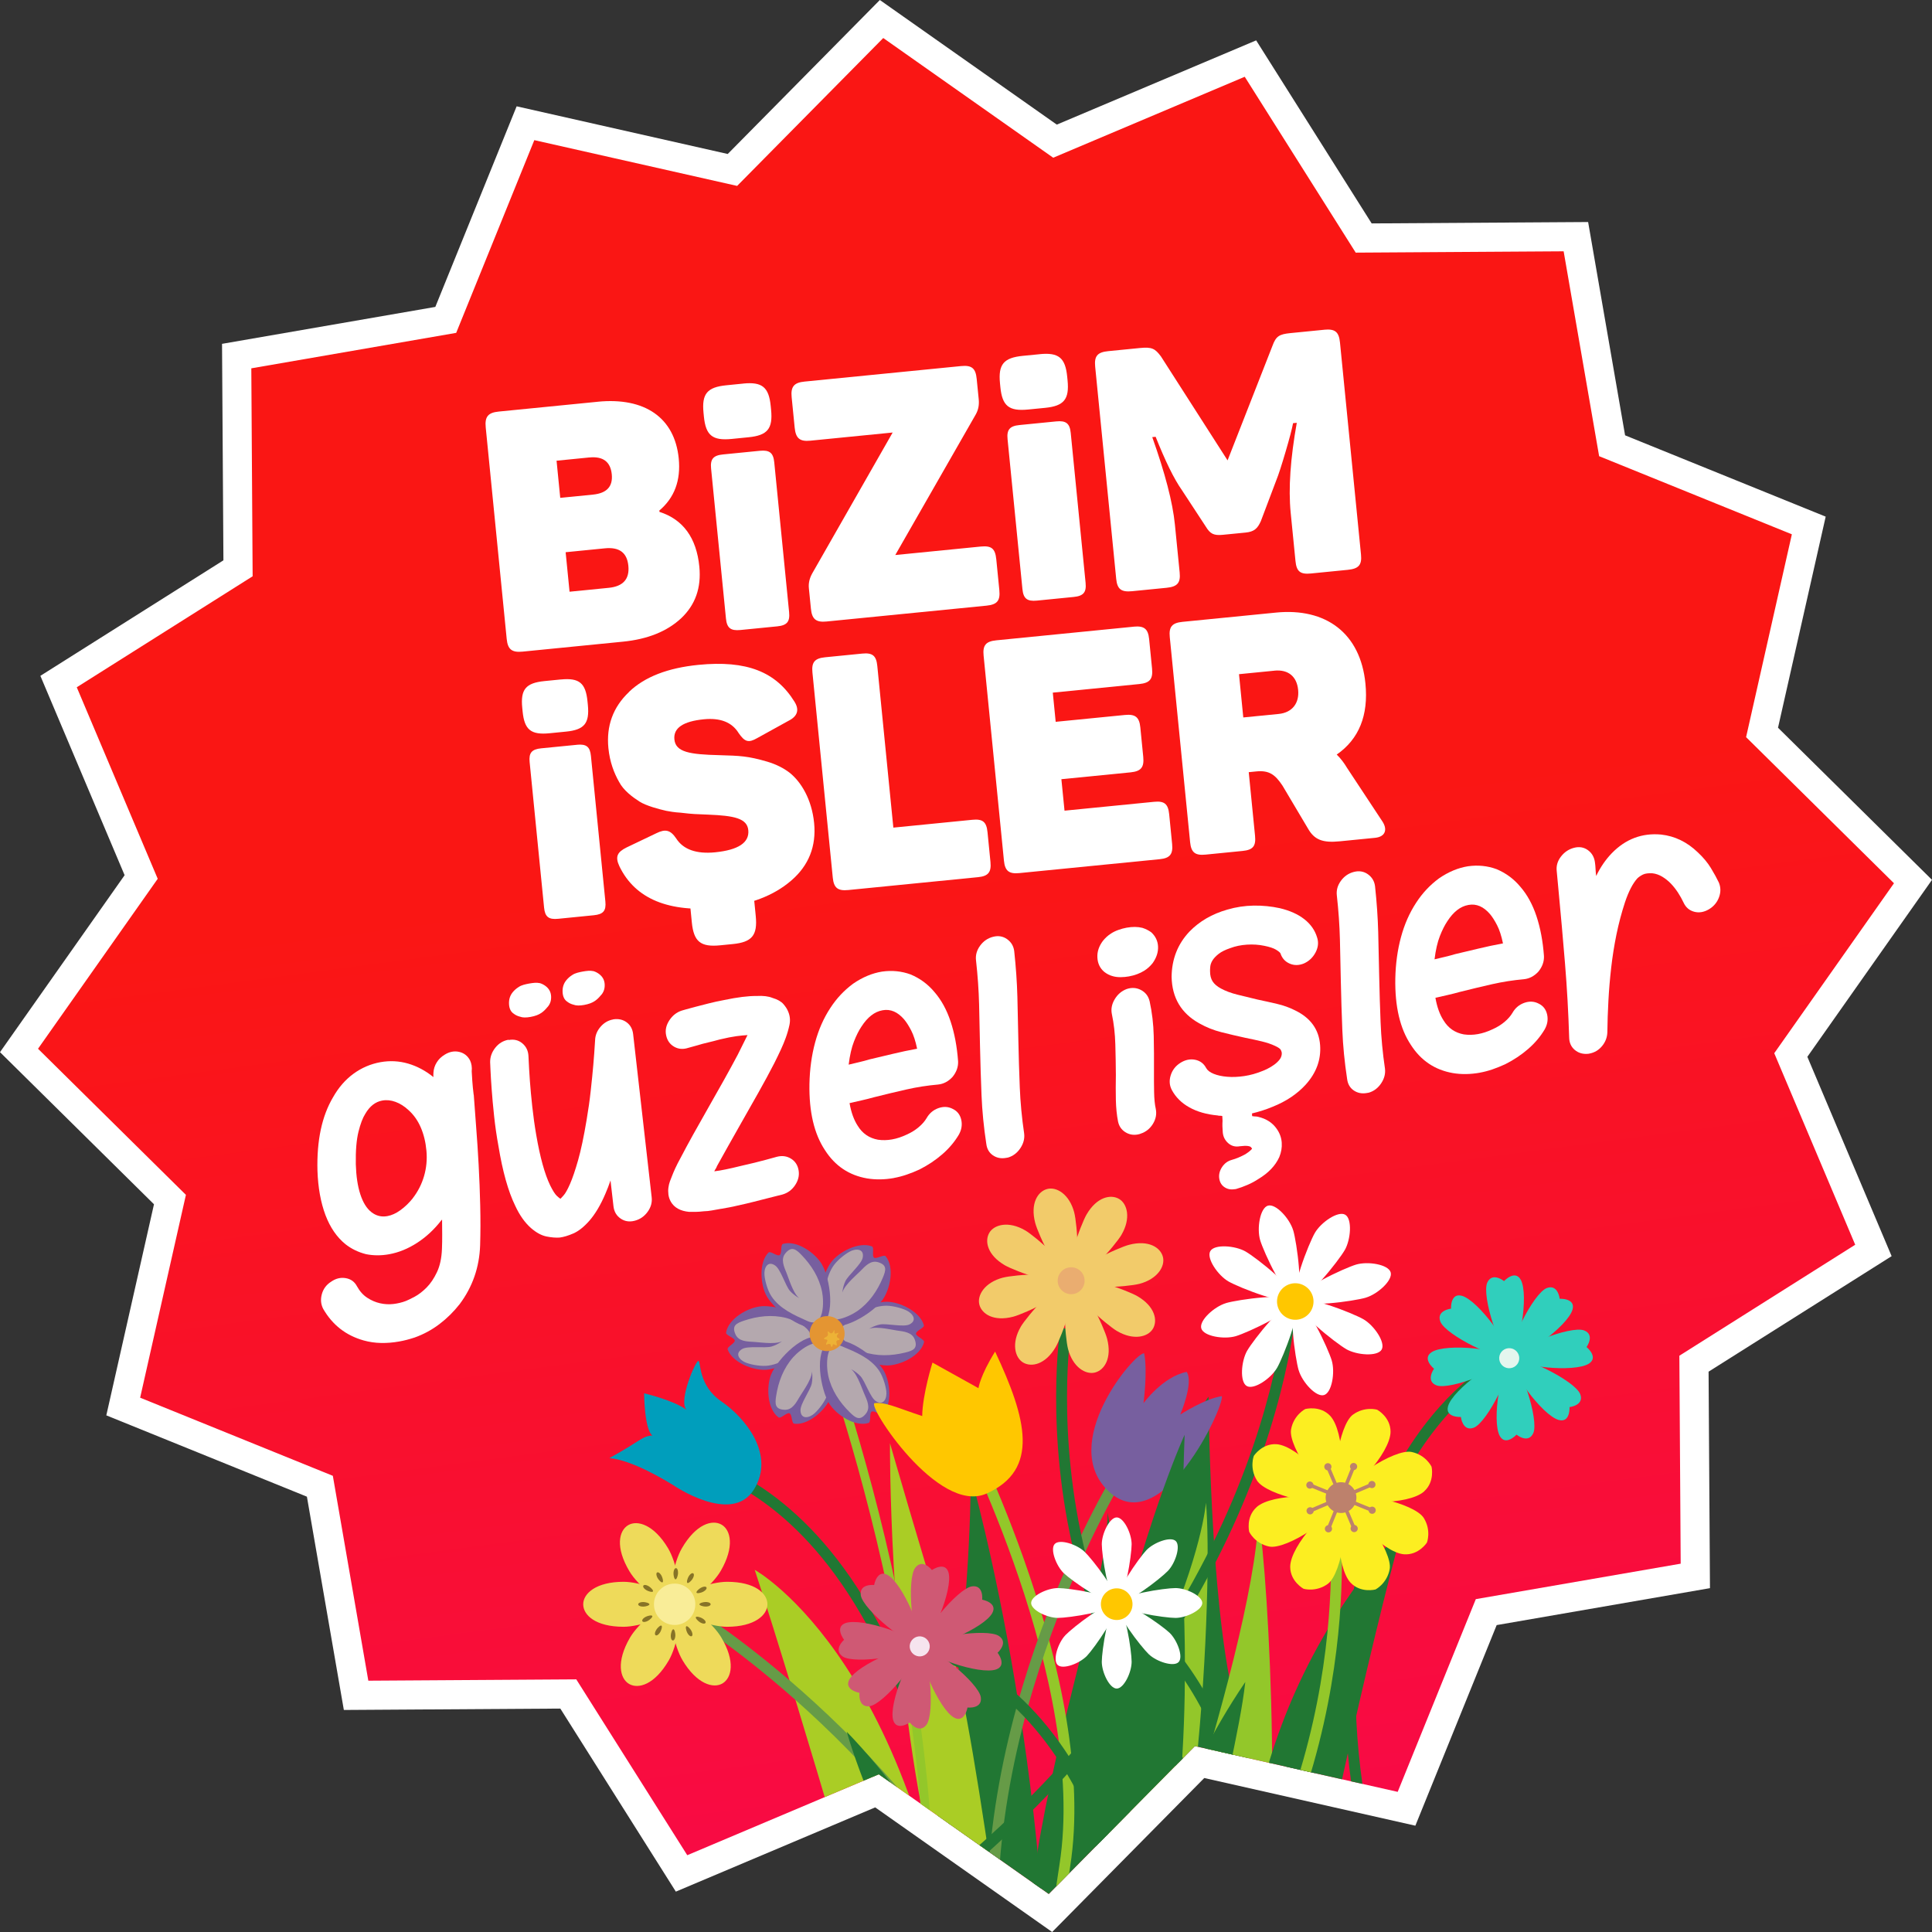
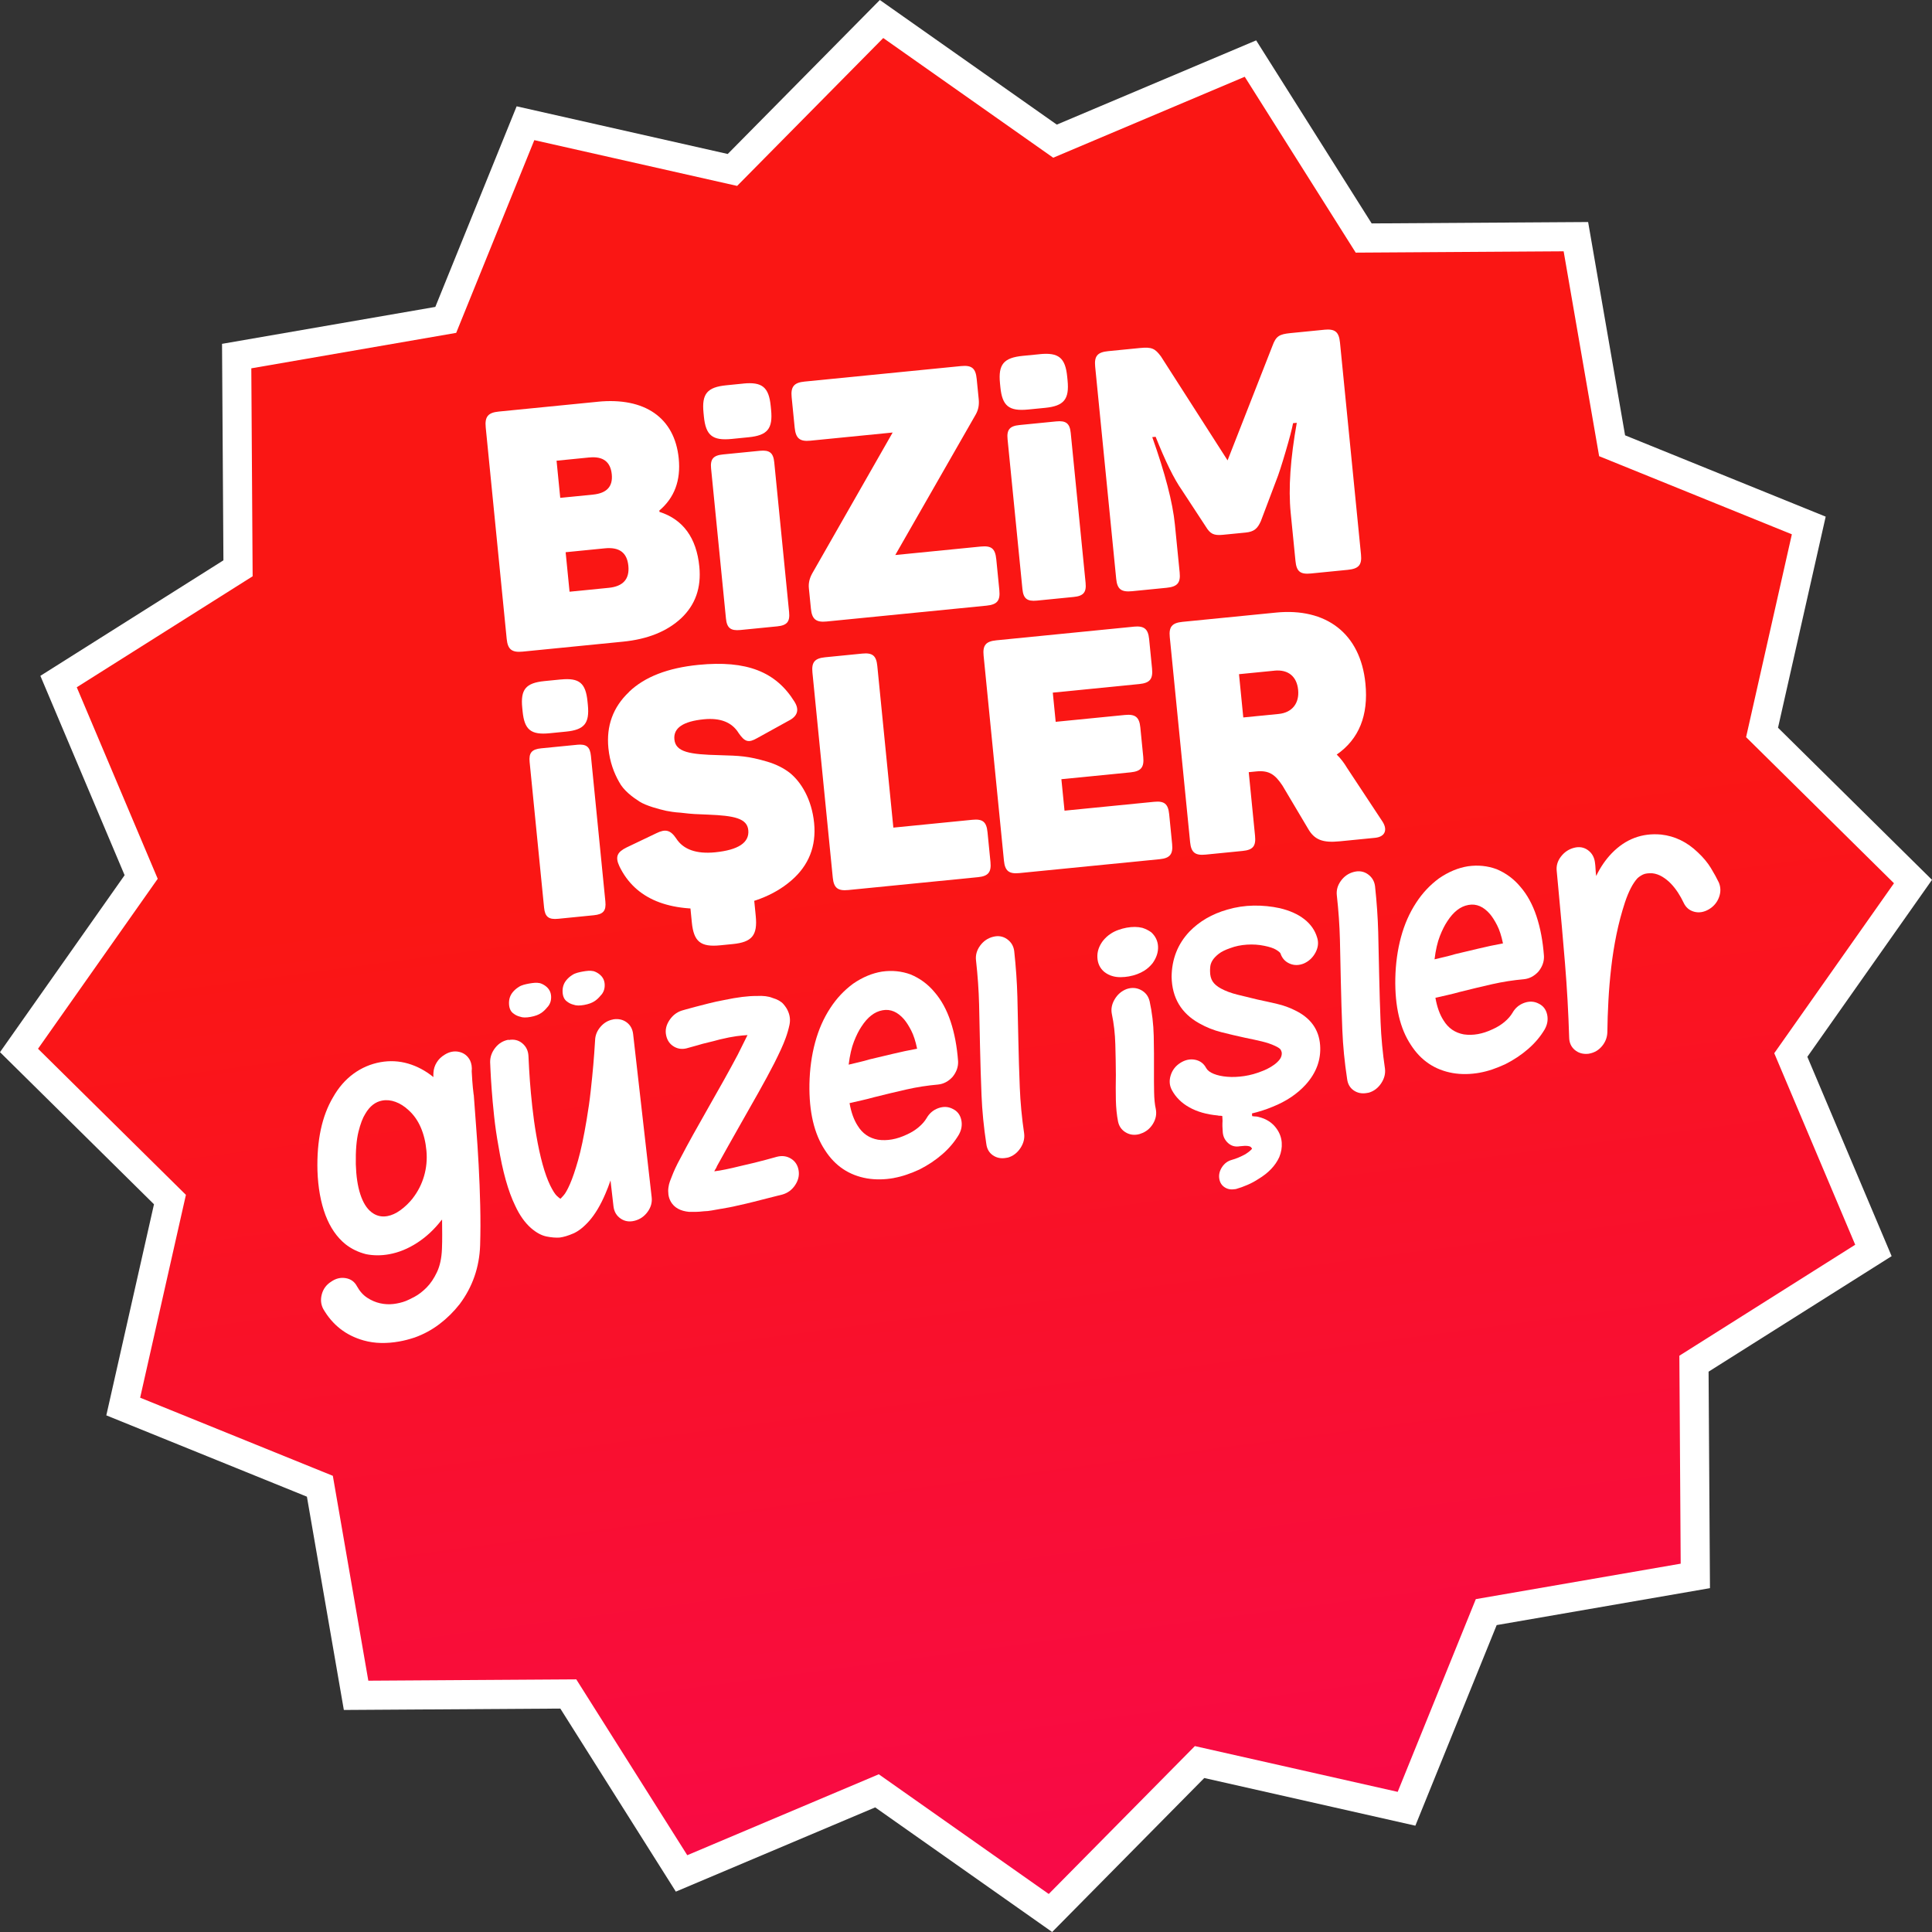
<svg xmlns="http://www.w3.org/2000/svg" viewBox="0 0 640.77 640.77">
  <rect x="0" y="0" width="640.77" height="640.77" fill="#333333" stroke="none" />
  <defs>
    <style>.cls-1{clip-path:url(#clippath);}.cls-2,.cls-3,.cls-4,.cls-5,.cls-6,.cls-7,.cls-8,.cls-9,.cls-10,.cls-11,.cls-12,.cls-13,.cls-14,.cls-15,.cls-16,.cls-17,.cls-18,.cls-19,.cls-20,.cls-21,.cls-22,.cls-23,.cls-24,.cls-25{stroke-width:0px;}.cls-2,.cls-26{fill:none;}.cls-3{fill:url(#linear-gradient);}.cls-4{fill:#b4a8ae;mix-blend-mode:soft-light;}.cls-26{stroke:#bd816c;stroke-miterlimit:10;stroke-width:1.19px;}.cls-27{isolation:isolate;}.cls-5{fill:#f6e4ee;}.cls-6{fill:#f9ed98;}.cls-7{fill:#775f9f;}.cls-8{fill:#877327;}.cls-9{fill:#93c72a;}.cls-10{fill:#217733;}.cls-11{fill:#aacd25;}.cls-12{fill:#bd816c;}.cls-13{fill:#cf5974;}.cls-14{fill:#30cfbc;}.cls-15{fill:#009ebc;}.cls-16{fill:#edb236;}.cls-17{fill:#f2cb6a;}.cls-18{fill:#fff;}.cls-19{fill:#eeda5a;}.cls-20{fill:#e49532;}.cls-21{fill:#e4f6ee;}.cls-22{fill:#fcee21;}.cls-23{fill:#ffc700;}.cls-24{fill:#eaad70;}.cls-25{fill:#669b47;}</style>
    <linearGradient id="linear-gradient" x1="315.08" y1="280.33" x2="395.88" y2="890.56" gradientUnits="userSpaceOnUse">
      <stop offset="0" stop-color="#fa1614" />
      <stop offset="1" stop-color="#f70070" />
    </linearGradient>
    <clipPath id="clippath">
-       <polygon class="cls-2" points="628.16 292.94 588.45 349.31 615.3 412.83 556.98 449.64 557.42 518.61 489.47 530.37 463.56 594.29 396.29 579.11 347.83 628.16 291.46 588.46 227.94 615.3 191.13 556.98 122.16 557.42 110.39 489.47 46.48 463.56 61.66 396.29 12.61 347.83 52.31 291.46 25.46 227.94 83.79 191.13 83.35 122.16 151.3 110.4 177.21 46.48 244.48 61.66 292.94 12.61 349.31 52.31 412.83 25.46 449.64 83.79 518.6 83.35 530.37 151.3 594.29 177.21 579.11 244.48 628.16 292.94" />
-     </clipPath>
+       </clipPath>
  </defs>
  <g class="cls-27">
    <g id="Layer_1">
      <polygon class="cls-18" points="290.27 599.44 224.15 627.38 185.84 566.67 114.04 567.13 101.79 496.39 35.26 469.42 51.07 399.41 0 348.96 41.33 290.27 13.39 224.15 74.1 185.84 73.64 114.04 144.38 101.79 171.35 35.26 241.36 51.07 291.81 0 350.5 41.33 416.62 13.39 454.93 74.1 526.72 73.64 538.98 144.38 605.51 171.35 589.7 241.36 640.77 291.81 599.43 350.5 627.38 416.62 566.67 454.93 567.13 526.73 496.39 538.98 469.42 605.51 399.41 589.7 348.96 640.77 290.27 599.44" />
      <polygon class="cls-3" points="628.16 292.94 588.45 349.31 615.3 412.83 556.98 449.64 557.42 518.61 489.47 530.37 463.56 594.29 396.29 579.11 347.83 628.16 291.46 588.46 227.94 615.3 191.13 556.98 122.16 557.42 110.39 489.47 46.48 463.56 61.66 396.29 12.61 347.83 52.31 291.46 25.46 227.94 83.79 191.13 83.35 122.16 151.3 110.4 177.21 46.48 244.48 61.66 292.94 12.61 349.31 52.31 412.83 25.46 449.64 83.79 518.6 83.35 530.37 151.3 594.29 177.21 579.11 244.48 628.16 292.94" />
      <path class="cls-18" d="m157.13,363.1c.21,3.12.47,6.68.79,10.68.32,3.99.59,8.19.83,12.6.24,4.4.41,8.89.52,13.44.11,4.56.1,8.96-.03,13.2-.25,7.29-2.51,13.79-6.78,19.5-1.99,2.53-4.23,4.75-6.74,6.65-2.51,1.9-5.25,3.38-8.22,4.44-.91.29-1.76.55-2.58.76-.81.21-1.67.4-2.58.56-2.02.36-4.01.52-5.99.48-1.97-.04-3.89-.32-5.75-.84-5.86-1.65-10.32-5.13-13.39-10.44-.79-1.5-.95-3.14-.47-4.9.48-1.76,1.51-3.15,3.11-4.16,1.53-1.06,3.13-1.45,4.82-1.16,1.69.29,2.93,1.19,3.72,2.69.93,1.68,2.07,2.95,3.43,3.83,1.35.88,2.76,1.48,4.22,1.81,1.46.33,2.92.41,4.39.25,1.47-.17,2.85-.5,4.14-.99.64-.25,1.62-.72,2.94-1.42,1.31-.7,2.63-1.71,3.95-3.03,1.32-1.32,2.47-3.03,3.46-5.12.99-2.09,1.54-4.66,1.66-7.71.06-1.53.09-3.11.08-4.76-.01-1.64-.02-3.32-.04-5.03,0,.13-.06.21-.19.23-2.35,3.06-5.05,5.57-8.07,7.53-3.03,1.96-6.14,3.23-9.33,3.8-2.61.47-5.13.46-7.59-.02-2.59-.65-4.88-1.76-6.85-3.31-2.87-2.32-5.08-5.54-6.65-9.67-1.57-4.2-2.46-9.11-2.65-14.74-.26-9.96,1.46-18.08,5.18-24.35,1.82-3.22,4.08-5.82,6.78-7.79,2.7-1.97,5.68-3.24,8.93-3.83,3.13-.56,6.19-.4,9.18.47,3,.88,5.79,2.37,8.38,4.47v-.29c-.03-.26-.02-.48,0-.65.02-.17.03-.35.02-.55.08-1.2.43-2.32,1.08-3.36.64-1.04,1.5-1.88,2.59-2.54,1.59-1.01,3.2-1.33,4.83-.97,1.63.37,2.83,1.3,3.63,2.81.51,1.09.7,2.31.56,3.65.03.59.09,1.63.19,3.13.1,1.5.26,3.05.46,4.66Zm-20.28,34.37c1.73-2.22,3-4.69,3.79-7.4.79-2.71,1.06-5.53.79-8.44-.26-2.85-.89-5.42-1.88-7.71-.99-2.29-2.35-4.21-4.06-5.74-1.37-1.27-2.81-2.18-4.31-2.73-1.5-.55-2.97-.7-4.4-.44-2.28.41-4.15,1.87-5.61,4.37-.86,1.34-1.62,3.34-2.28,5.99-.66,2.66-.96,6.25-.88,10.78.12,3.93.61,7.25,1.5,9.96.88,2.71,2.1,4.68,3.67,5.91,1.57,1.23,3.33,1.67,5.28,1.32,1.43-.26,2.88-.91,4.34-1.97,1.46-1.05,2.81-2.35,4.06-3.89Z" />
      <path class="cls-18" d="m203.35,338.09l.1-.02c1.7-.24,3.16.09,4.38.99,1.22.9,1.94,2.19,2.15,3.86l6.15,54.12c.21,1.74-.24,3.37-1.35,4.89-1.11,1.52-2.54,2.5-4.3,2.95-1.75.45-3.31.2-4.66-.74-1.36-.94-2.14-2.28-2.35-4.02l-.99-8.61c-.52,1.54-1.08,2.99-1.67,4.35-1.6,3.78-3.4,6.8-5.39,9.07-1.81,2.04-3.57,3.42-5.27,4.16-1.71.74-3.21,1.19-4.52,1.36-1.24.09-2.69-.02-4.35-.35-1.66-.33-3.38-1.25-5.15-2.78-2.05-1.8-3.81-4.29-5.27-7.45-2.32-4.78-4.17-11.37-5.54-19.75-.62-3.38-1.1-6.72-1.45-10.02s-.62-6.23-.8-8.8c-.19-2.57-.32-4.69-.39-6.35-.08-1.67-.12-2.56-.12-2.69-.01-1.71.55-3.29,1.7-4.75,1.15-1.46,2.6-2.34,4.36-2.66.06-.01.1.02.1.08,1.76-.32,3.27.05,4.53,1.11,1.26,1.06,1.94,2.47,2.02,4.23.14,3.07.3,5.84.48,8.31.18,2.47.44,5.27.78,8.41.34,3.13.78,6.3,1.33,9.49,1.26,7.35,2.8,12.9,4.61,16.66.87,1.76,1.61,2.92,2.23,3.5.62.58,1.03.89,1.22.92.06-.08.39-.43.98-1.07.59-.63,1.31-1.9,2.14-3.79.83-1.89,1.73-4.52,2.69-7.89.96-3.37,1.9-7.83,2.83-13.4.57-3.33,1.03-6.57,1.37-9.73.35-3.16.63-5.96.84-8.4.21-2.44.42-5.2.6-8.26.05-1.66.66-3.15,1.81-4.48,1.15-1.33,2.54-2.14,4.17-2.43Zm-22.29-10.97c1.08.85,1.66,1.97,1.72,3.35.07,1.5-.39,2.75-1.39,3.74-.55.68-1.16,1.25-1.83,1.72-.9.63-2.1,1.07-3.59,1.34-1.49.27-2.66.25-3.48-.07-.82-.2-1.53-.54-2.13-1.01-.96-.64-1.47-1.71-1.54-3.21-.07-1.5.33-2.79,1.21-3.88.55-.68,1.21-1.26,2-1.75.45-.31.99-.55,1.62-.73.63-.17,1.23-.31,1.81-.41.69-.12,1.32-.21,1.9-.25.58-.04,1.16,0,1.74.12.71.22,1.36.57,1.96,1.04Zm17.77-3.97c1.08.85,1.66,1.97,1.72,3.35.07,1.5-.39,2.75-1.39,3.74-.55.68-1.16,1.25-1.83,1.72-.9.63-2.1,1.07-3.59,1.34-1.49.27-2.66.25-3.48-.07-.82-.2-1.53-.54-2.13-1.01-.96-.64-1.47-1.71-1.54-3.21-.07-1.5.33-2.79,1.21-3.88.55-.68,1.21-1.27,2-1.76.45-.31.99-.55,1.62-.73.63-.17,1.23-.31,1.81-.41.69-.12,1.32-.21,1.9-.25.58-.04,1.16,0,1.74.12.71.22,1.36.57,1.96,1.04Z" />
      <path class="cls-18" d="m239.16,400.91c-1.11.2-2.13.38-3.08.55-.94.17-1.81.26-2.6.27-1.05.12-1.96.19-2.75.2-.79.01-1.51,0-2.17,0-2.9-.27-4.92-1.39-6.07-3.36-.43-.78-.7-1.57-.8-2.38-.1-.8-.11-1.58,0-2.32.1-.74.26-1.43.5-2.07.23-.63.44-1.17.62-1.59.29-.78.68-1.69,1.15-2.73.48-1.04,1.08-2.22,1.81-3.54,1.21-2.32,2.58-4.88,4.13-7.66,1.55-2.78,3.2-5.71,4.96-8.8,1.76-3.08,3.49-6.14,5.19-9.18,1.7-3.04,3.24-5.87,4.63-8.49,1.32-2.61,2.4-4.78,3.24-6.51-.98.05-2.21.17-3.68.36-1.47.2-3.31.56-5.52,1.09-1.36.38-2.68.71-3.94,1.01-1.27.29-2.39.59-3.36.9-1.17.34-2.2.63-3.11.86-1.75.58-3.33.45-4.75-.38-1.42-.83-2.3-2.11-2.64-3.82-.34-1.65.01-3.28,1.05-4.88,1.04-1.6,2.4-2.69,4.09-3.25.06-.01.5-.14,1.31-.38.81-.24,1.86-.53,3.16-.86,1.3-.33,2.79-.71,4.48-1.15,1.69-.43,3.41-.81,5.17-1.13,4.42-.93,8.01-1.37,10.77-1.34,2.16-.12,3.91.09,5.25.64,1.66.49,2.88,1.18,3.64,2.06.76.89,1.29,1.73,1.59,2.53.59,1.41.72,2.87.4,4.37-.32,1.51-.75,2.97-1.27,4.38-.41,1.13-.92,2.37-1.55,3.74-.63,1.36-1.36,2.88-2.2,4.55-1.57,3.05-3.32,6.3-5.26,9.74-1.94,3.45-3.91,6.93-5.92,10.45-1.46,2.57-2.85,5.04-4.19,7.42-1.33,2.38-2.55,4.56-3.64,6.53-.12.35-.27.66-.45.92-.18.27-.34.54-.45.82,1.11-.13,2.38-.34,3.81-.64,1.43-.29,3.09-.67,4.97-1.14,1.56-.35,3.07-.7,4.53-1.06,1.46-.36,2.73-.69,3.8-.98,1.07-.29,2.29-.62,3.65-1,1.75-.45,3.32-.23,4.71.64,1.39.87,2.22,2.17,2.5,3.9.27,1.66-.11,3.28-1.15,4.85-1.04,1.57-2.44,2.61-4.19,3.12-.07.01-.54.13-1.41.35-.88.22-2,.51-3.36.85-1.36.34-2.92.74-4.67,1.19-1.75.45-3.57.87-5.46,1.28-.97.24-1.92.44-2.83.61-.91.16-1.79.32-2.64.47Z" />
      <path class="cls-18" d="m296.51,390.7c-3.13.56-6.11.6-8.96.13-5.96-1.04-10.6-4.15-13.93-9.35-3.6-5.41-5.32-12.74-5.16-22,.1-4.89.73-9.47,1.88-13.73,1.15-4.26,2.83-8.07,5.04-11.43,2.08-3.21,4.62-5.9,7.6-8.09,3.12-2.14,6.31-3.47,9.57-3.99,3.33-.47,6.49-.15,9.5.96,3.08,1.29,5.7,3.22,7.85,5.8,2.29,2.62,4.08,5.89,5.38,9.8,1.3,3.92,2.12,8.31,2.48,13.19.08,1.83-.52,3.55-1.83,5.17-1.38,1.5-2.98,2.35-4.81,2.54-3.53.31-7.04.85-10.51,1.64-3.48.79-7.07,1.65-10.77,2.58-1.3.37-2.63.7-3.99,1.01-1.37.31-2.73.62-4.09.93.54,3.07,1.44,5.57,2.71,7.52,1.56,2.55,3.8,4.09,6.72,4.62,3.04.44,6.23-.13,9.57-1.72,1.48-.66,2.79-1.47,3.93-2.44,1.14-.96,2.01-1.96,2.62-2.99.91-1.61,2.22-2.72,3.93-3.33,1.71-.6,3.31-.51,4.79.28,1.48.72,2.4,1.92,2.78,3.6.37,1.68.1,3.33-.81,4.94-1.4,2.36-3.22,4.52-5.46,6.47-2.24,1.95-4.77,3.64-7.6,5.07-1.42.65-2.82,1.22-4.21,1.69-1.39.48-2.8.85-4.23,1.11Zm-3.86-55.62c-2.61.47-4.92,2.27-6.94,5.4-.86,1.28-1.69,2.92-2.48,4.94-.79,2.02-1.38,4.58-1.76,7.68,1.1-.26,2.24-.53,3.41-.81,1.17-.27,2.34-.58,3.5-.93,2.6-.6,5.2-1.21,7.79-1.85,2.6-.63,5.26-1.19,8-1.69-.51-2.48-1.16-4.48-1.95-6.02-.79-1.54-1.57-2.76-2.34-3.68-2.15-2.51-4.53-3.53-7.14-3.06l-.1.02Z" />
      <path class="cls-18" d="m333.64,384.03c-1.63.29-3.07,0-4.32-.85-1.26-.86-1.99-2.13-2.2-3.8-.85-5.58-1.38-10.98-1.59-16.21-.21-5.23-.38-10.64-.5-16.21-.08-4.53-.18-9.14-.3-13.83-.12-4.69-.46-9.55-1.02-14.59-.21-1.74.24-3.37,1.35-4.89,1.11-1.52,2.54-2.5,4.3-2.95,1.75-.45,3.31-.18,4.67.79,1.36.98,2.14,2.3,2.35,3.97.57,5.3.92,10.37,1.05,15.22.13,4.85.23,9.64.32,14.37.11,5.31.27,10.49.47,15.53.2,5.04.68,10.15,1.45,15.35.21,1.68-.21,3.3-1.25,4.87-1.04,1.57-2.41,2.61-4.09,3.11l-.68.12Z" />
      <path class="cls-18" d="m381.79,309.17c1.44,1.32,2.2,2.9,2.29,4.73.09,1.9-.52,3.75-1.81,5.56-.81,1-1.72,1.83-2.74,2.47-1.47.92-3.18,1.56-5.13,1.91-.91.16-1.83.25-2.75.25-.92,0-1.75-.1-2.48-.3-.6-.15-1.13-.35-1.6-.6-.47-.24-.91-.53-1.32-.85-1.43-1.19-2.2-2.8-2.29-4.82-.09-1.89.52-3.71,1.82-5.46.37-.46.78-.9,1.22-1.31.44-.41.95-.8,1.52-1.16.7-.46,1.5-.85,2.41-1.17.9-.33,1.81-.57,2.72-.74,1.95-.35,3.69-.33,5.22.05,1.07.34,2.04.82,2.92,1.45Zm-.52,22.82c.83,3.8,1.29,7.67,1.38,11.61.08,3.94.11,7.72.08,11.35-.02,2.51,0,4.91.04,7.21.04,2.3.23,4.18.56,5.63.34,1.72.02,3.37-.95,4.96-.98,1.59-2.34,2.68-4.09,3.25-.19.1-.52.19-.97.27-1.5.27-2.87,0-4.12-.79-1.25-.8-2.05-1.95-2.38-3.48-.43-2.16-.67-4.56-.73-7.18-.06-2.62-.05-5.39,0-8.3-.02-3.29-.08-6.69-.18-10.19-.1-3.51-.48-6.85-1.15-10.02-.34-1.65-.02-3.29.95-4.91.97-1.62,2.3-2.75,3.98-3.38,1.68-.56,3.26-.45,4.74.33,1.48.79,2.42,2,2.83,3.64Z" />
      <path class="cls-18" d="m409.47,394.4c-1.24.22-2.35,0-3.33-.64-.98-.65-1.57-1.61-1.76-2.89-.19-1.28.11-2.54.91-3.77.8-1.23,1.88-2.03,3.24-2.41.71-.19,1.47-.46,2.28-.8.8-.34,1.56-.71,2.26-1.1.7-.46,1.21-.83,1.52-1.11.31-.29.53-.51.66-.66,0-.13-.08-.25-.21-.36-.29-.61-1.58-.77-3.86-.49-1.5.27-2.8-.09-3.89-1.08-1.03-.94-1.61-2.1-1.74-3.49-.13-1.39-.16-2.69-.08-3.89l-.04-.78-.04-.78c-.27-.08-.53-.12-.79-.1-.26.01-.53-.02-.79-.1-3.63-.34-6.74-1.22-9.33-2.67-2.6-1.44-4.54-3.37-5.83-5.77-.79-1.5-.92-3.13-.37-4.87.54-1.74,1.61-3.12,3.21-4.13,1.59-1.01,3.22-1.35,4.88-1.03,1.66.33,2.88,1.25,3.67,2.75.43.78,1.26,1.42,2.5,1.92,1.24.5,2.73.83,4.48.97,1.75.15,3.63.07,5.65-.23,2.02-.3,4.03-.86,6.03-1.68.39-.13.95-.38,1.69-.75.74-.36,1.47-.81,2.2-1.33.73-.53,1.34-1.11,1.84-1.76.49-.65.72-1.37.69-2.15,0-.2-.11-.51-.29-.94-.18-.43-.85-.9-1.99-1.42-1.21-.57-2.68-1.07-4.4-1.48-1.73-.41-3.55-.81-5.47-1.19-2.65-.58-5.28-1.19-7.87-1.85-2.59-.65-5.03-1.63-7.33-2.93-6-3.33-9.06-8.48-9.19-15.44.06-5.87,2.02-10.87,5.91-14.99,3.32-3.43,7.51-5.86,12.57-7.3,2.85-.84,5.77-1.28,8.75-1.33,2.99-.04,5.87.25,8.66.86,3.32.79,6.04,2.01,8.15,3.67,2.11,1.66,3.52,3.68,4.22,6.06.53,1.62.36,3.26-.51,4.93-.88,1.67-2.15,2.89-3.82,3.65-1.68.7-3.27.72-4.77.07-1.51-.65-2.53-1.78-3.06-3.4-.15-.3-.64-.71-1.48-1.22-.85-.51-2.13-.93-3.85-1.28-1.86-.39-3.78-.52-5.78-.39-2,.13-3.84.51-5.51,1.14-1.68.57-2.98,1.21-3.9,1.94-.92.73-1.59,1.44-2.02,2.14-.43.7-.67,1.39-.74,2.06-.07.67-.09,1.2-.07,1.59,0,1.32.28,2.42.84,3.31.57.89,1.49,1.68,2.77,2.37,1.55.84,3.4,1.53,5.56,2.06,2.16.54,4.33,1.07,6.53,1.59,2.19.46,4.36.94,6.52,1.45,2.16.5,4.14,1.22,5.96,2.14,5.17,2.5,7.94,6.35,8.32,11.55.35,4.81-1.25,9.18-4.81,13.12-2.81,3.07-6.44,5.51-10.89,7.29-1.1.46-2.23.88-3.39,1.25-1.16.38-2.33.7-3.5.98l.04.88c.33.07.66.11.99.12.33,0,.66.04.99.12,2.72.63,4.79,1.97,6.2,4.02.98,1.4,1.53,2.92,1.64,4.55.11,1.63-.16,3.22-.81,4.79-1.31,2.87-3.63,5.3-6.95,7.28-1.08.72-2.27,1.36-3.56,1.92-1.29.56-2.55,1.02-3.78,1.37l-.49.09Z" />
      <path class="cls-18" d="m453.31,362.51c-1.63.29-3.07,0-4.32-.85-1.26-.86-1.99-2.13-2.2-3.8-.85-5.58-1.38-10.98-1.59-16.21-.21-5.23-.38-10.64-.5-16.21-.08-4.53-.18-9.14-.3-13.83-.12-4.69-.46-9.55-1.02-14.59-.21-1.74.24-3.37,1.35-4.89,1.11-1.52,2.54-2.5,4.3-2.95,1.75-.45,3.31-.18,4.67.79,1.36.98,2.14,2.3,2.35,3.97.57,5.3.92,10.37,1.05,15.22.13,4.85.23,9.64.32,14.37.11,5.31.27,10.49.47,15.53.2,5.04.68,10.15,1.45,15.35.21,1.68-.21,3.3-1.25,4.87-1.04,1.57-2.41,2.61-4.09,3.11l-.68.12Z" />
      <path class="cls-18" d="m490.82,355.77c-3.13.56-6.11.61-8.96.13-5.96-1.04-10.6-4.15-13.93-9.35-3.6-5.41-5.32-12.74-5.16-22,.1-4.89.73-9.47,1.88-13.73,1.15-4.26,2.83-8.07,5.04-11.43,2.08-3.21,4.62-5.9,7.6-8.09,3.12-2.14,6.31-3.47,9.57-3.99,3.33-.47,6.49-.15,9.5.96,3.08,1.29,5.7,3.22,7.85,5.8,2.29,2.62,4.08,5.89,5.38,9.8,1.3,3.92,2.12,8.31,2.48,13.19.08,1.83-.52,3.55-1.83,5.17-1.38,1.5-2.98,2.35-4.81,2.54-3.53.31-7.04.86-10.51,1.64-3.48.79-7.07,1.65-10.77,2.58-1.3.37-2.63.7-3.99,1.01-1.36.31-2.73.62-4.09.93.54,3.06,1.44,5.57,2.71,7.52,1.56,2.55,3.8,4.09,6.72,4.62,3.04.44,6.23-.13,9.57-1.72,1.48-.66,2.79-1.47,3.93-2.43,1.14-.96,2.01-1.96,2.62-2.99.91-1.61,2.22-2.72,3.93-3.33,1.71-.6,3.31-.51,4.79.27,1.48.72,2.4,1.92,2.78,3.6.37,1.68.1,3.32-.81,4.94-1.4,2.36-3.22,4.52-5.46,6.47-2.24,1.95-4.77,3.64-7.6,5.07-1.42.65-2.82,1.22-4.21,1.7-1.39.48-2.8.85-4.23,1.11Zm-3.86-55.62c-2.61.47-4.92,2.27-6.94,5.4-.86,1.28-1.69,2.92-2.48,4.94-.79,2.02-1.38,4.58-1.76,7.68,1.1-.26,2.24-.53,3.41-.81,1.17-.28,2.34-.58,3.5-.93,2.6-.6,5.2-1.21,7.79-1.85,2.6-.63,5.26-1.19,8-1.69-.51-2.48-1.16-4.48-1.95-6.02-.79-1.54-1.57-2.76-2.34-3.68-2.15-2.51-4.53-3.53-7.14-3.06l-.1.02Z" />
      <path class="cls-18" d="m527.08,349.45l-.29.05c-1.76.18-3.26-.24-4.49-1.27-1.23-1.03-1.85-2.43-1.87-4.21-.25-8.19-.71-16.36-1.38-24.5-.67-8.14-1.39-16.26-2.16-24.36-.11-1.03-.21-2.07-.29-3.11-.08-1.04-.18-2.07-.29-3.11-.21-1.74.25-3.36,1.4-4.85,1.15-1.49,2.6-2.46,4.35-2.91,1.75-.45,3.29-.18,4.62.8,1.33.98,2.09,2.34,2.31,4.08.1.71.17,1.45.2,2.24.04.78.1,1.53.2,2.24,1.38-2.88,3.1-5.4,5.17-7.55,4.57-4.71,10.03-6.78,16.36-6.2,4.55.5,8.62,2.47,12.19,5.91,1.78,1.66,3.23,3.39,4.33,5.2,1.1,1.81,1.98,3.42,2.64,4.81.66,1.59.67,3.24.03,4.93-.64,1.7-1.77,3.02-3.36,3.96-1.66.96-3.29,1.22-4.89.78-1.6-.44-2.76-1.45-3.49-3.03-.51-1.09-1.12-2.19-1.83-3.28-.71-1.09-1.49-2.09-2.35-2.99-.86-.9-1.82-1.66-2.86-2.3-1.05-.63-2.13-1.01-3.25-1.14-1.38-.08-2.44.06-3.18.42-.74.36-1.36.79-1.86,1.27-1.5,1.65-2.86,4.27-4.07,7.85-1.15,3.5-2.1,7.08-2.85,10.74-.75,3.66-1.33,7.34-1.75,11.04-.42,3.7-.73,7.34-.92,10.94-.2,3.59-.31,7.07-.35,10.44-.05,1.72-.64,3.26-1.76,4.61-1.12,1.35-2.53,2.18-4.22,2.49Z" />
      <path class="cls-18" d="m198.25,133.24c15.57-1.54,25.52,5.27,26.86,18.82.72,7.28-1.42,13.03-6.43,17.26l.04.45c7.83,2.5,12.28,8.62,13.22,18.14.7,7.06-1.34,12.69-5.99,17.11-4.76,4.43-11.18,6.99-19.36,7.8l-33.26,3.3c-3.58.35-4.94-.75-5.28-4.23l-6.95-70.1c-.36-3.58.75-4.94,4.34-5.29l32.81-3.25Zm-2.8,18.48l-10.86,1.08,1.22,12.32,10.86-1.08c4.59-.46,6.63-2.69,6.23-6.72-.41-4.14-2.86-6.05-7.45-5.59Zm5.14,30.14l-12.99,1.29,1.3,13.1,12.99-1.29c4.82-.48,6.95-2.95,6.51-7.32s-3-6.26-7.81-5.78Z" />
      <path class="cls-18" d="m246.51,127.21c6.27-.62,8.49,1.19,9.11,7.47l.12,1.23c.62,6.27-1.19,8.49-7.47,9.11l-5.6.56c-6.38.63-8.6-1.18-9.22-7.45l-.12-1.23c-.62-6.27,1.19-8.49,7.58-9.12l5.6-.56Zm5.49,22.3c3.25-.32,4.48.69,4.79,3.82l4.93,49.72c.31,3.14-.7,4.37-3.95,4.69l-12.21,1.21c-3.25.32-4.48-.69-4.79-3.82l-4.93-49.72c-.31-3.14.7-4.37,3.95-4.69l12.21-1.21Z" />
      <path class="cls-18" d="m318.76,121.41c3.58-.35,4.83.77,5.17,4.24l.67,6.72c.19,1.9-.1,3.52-.97,5.07l-26.7,46.64,28.33-2.81c3.58-.35,4.81.65,5.17,4.24l1.01,10.19c.34,3.47-.65,4.81-4.24,5.17l-53.08,5.26c-3.47.34-4.83-.77-5.17-4.24l-.68-6.83c-.17-1.68.24-3.3,1.1-4.86l26.69-46.75-27.32,2.71c-3.47.34-4.83-.77-5.18-4.35l-1-10.08c-.34-3.47.77-4.83,4.24-5.17l51.96-5.15Z" />
      <path class="cls-18" d="m344.84,117.46c6.27-.62,8.49,1.19,9.11,7.47l.12,1.23c.62,6.27-1.19,8.49-7.47,9.11l-5.6.55c-6.38.63-8.6-1.18-9.22-7.45l-.12-1.23c-.62-6.27,1.19-8.49,7.58-9.12l5.6-.55Zm5.49,22.3c3.25-.32,4.48.69,4.79,3.82l4.93,49.72c.31,3.14-.7,4.37-3.95,4.69l-12.21,1.21c-3.25.32-4.48-.69-4.79-3.82l-4.93-49.72c-.31-3.14.7-4.37,3.95-4.69l12.21-1.21Z" />
      <path class="cls-18" d="m439.14,109.36c3.58-.35,4.93.64,5.28,4.23l6.97,70.33c.34,3.47-.78,4.71-4.36,5.07l-12.21,1.21c-3.58.36-4.81-.65-5.16-4.13l-1.59-16.01c-.8-8.06-.09-17.97,2.02-29.83l-1.23.12c-.37,1.96-1.19,5.09-2.46,9.4-1.27,4.31-2.3,7.58-3.21,9.82l-5.02,13.28c-1.11,2.49-2.25,3.5-5.05,3.78l-7.5.74c-3.02.3-4.21-.26-5.7-2.71l-7.86-12c-2.76-3.91-5.61-9.85-8.78-17.79l-1.12.11c4.23,11.91,6.78,21.61,7.51,29l1.58,15.9c.34,3.47-.78,4.71-4.36,5.07l-11.42,1.13c-3.58.35-4.93-.64-5.27-4.11l-6.97-70.33c-.36-3.58.77-4.83,4.35-5.18l10.53-1.04c3.92-.39,4.99.18,6.95,2.82l22.08,34.45,14.89-38c1.16-3.17,2.22-3.84,5.92-4.21l11.2-1.11Z" />
      <path class="cls-18" d="m186.01,225.36c6.09-.6,8.24,1.16,8.84,7.25l.12,1.2c.6,6.09-1.16,8.24-7.25,8.84l-5.44.54c-6.2.61-8.35-1.15-8.95-7.24l-.12-1.2c-.6-6.09,1.16-8.24,7.36-8.86l5.44-.54Zm5.33,21.65c3.15-.31,4.35.67,4.65,3.71l4.79,48.28c.3,3.05-.68,4.24-3.83,4.55l-11.85,1.18c-3.15.31-4.35-.67-4.65-3.71l-4.79-48.28c-.3-3.04.68-4.24,3.83-4.55l11.85-1.17Z" />
      <path class="cls-18" d="m208.6,229.49c5.21-5.02,12.94-7.98,23.05-8.98,15.99-1.58,25.7,2.28,31.85,12.22,1.69,2.69,1.03,4.84-2.01,6.35l-10.41,5.75c-2.81,1.6-4.05,1.28-6.1-1.7-2.23-3.62-6.11-5.1-11.54-4.57-6.85.68-10.15,2.87-9.77,6.68.42,4.24,5.11,4.98,14.9,5.22,6.83.2,9.47.27,15.92,2.16,3.05.91,5.49,2.2,7.39,3.66,3.81,3.03,7.35,8.82,8.13,16.65.77,7.72-1.78,14.12-7.55,19.09-5.86,5.08-13.8,8.07-23.7,9.05-16.96,1.68-28.07-2.93-33.31-13.72-1.53-3.25-.69-4.76,2.34-6.27l9.86-4.71c3.03-1.51,4.72-1.13,6.65,1.76,2.33,3.61,6.66,5.16,12.86,4.55,7.72-.77,11.43-3.22,11.02-7.35-.39-3.91-4.65-4.81-13.36-5.15-4.52-.21-4.51-.1-9.07-.64-2.1-.12-3.66-.41-4.78-.62-2.36-.53-6.64-1.65-8.87-3.07-2.23-1.43-5.3-3.65-6.8-6.57-1.6-2.81-3.06-6.5-3.52-11.18-.72-7.29,1.51-13.55,6.83-18.58Z" />
      <path class="cls-18" d="m240.88,291.58c6.42-.64,8.7,1.33,9.33,7.75l.44,4.46c.64,6.42-1.23,8.69-7.64,9.32l-4.13.41c-6.52.65-8.8-1.21-9.43-7.63l-.44-4.46c-.64-6.42,1.21-8.8,7.74-9.44l4.13-.41Z" />
      <path class="cls-18" d="m285.95,216.77c3.48-.35,4.69.74,5.02,4.11l5.32,53.61,26.21-2.6c3.37-.33,4.68.63,5.02,4.11l.98,9.9c.33,3.37-.74,4.69-4.11,5.02l-43.06,4.27c-3.48.35-4.79-.73-5.13-4.1l-6.75-68.07c-.33-3.37.74-4.69,4.22-5.03l12.29-1.22Z" />
      <path class="cls-18" d="m375.99,207.84c3.48-.34,4.79.73,5.13,4.1l.97,9.79c.35,3.48-.73,4.79-4.21,5.14l-28.71,2.85.96,9.68,22.94-2.27c3.48-.35,4.79.73,5.13,4.1l.97,9.79c.34,3.48-.73,4.79-4.21,5.14l-22.94,2.27,1.04,10.44,29.69-2.94c3.37-.33,4.67.63,5.02,4.11l.98,9.9c.33,3.37-.74,4.69-4.11,5.02l-46.54,4.61c-3.48.35-4.79-.73-5.13-4.1l-6.75-68.07c-.33-3.37.74-4.69,4.22-5.03l45.56-4.52Z" />
      <path class="cls-18" d="m423.18,203.17c16.64-1.65,28.03,6.89,29.68,23.52,1.05,10.55-2.13,18.44-9.52,23.57,1.34,1.3,2.48,2.83,3.4,4.38l11.63,17.62c1.92,2.77,1.18,5.26-2.3,5.61l-11.74,1.16c-5.65.56-8.39-.49-10.52-4.23l-8.44-14.21c-2.45-3.71-4.46-5.16-8.71-4.74l-2.5.25,2.09,21.1c.33,3.37-.63,4.68-4.11,5.02l-12.29,1.22c-3.48.35-4.79-.73-5.13-4.1l-6.75-68.07c-.33-3.37.74-4.69,4.22-5.03l30.99-3.07Zm-.51,19.27l-11.74,1.16,1.42,14.35,11.74-1.16c4.46-.44,6.9-3.54,6.45-8-.43-4.35-3.2-6.82-7.88-6.36Z" />
      <g class="cls-1">
        <path class="cls-10" d="m326.67,686.36l-3.6.23c-6.9-105.01-34.65-154.24-56.75-177.02-23.62-24.39-45.65-24.38-45.87-24.37l-.05-3.62c.96,0,23.82-.03,48.51,25.46,22.51,23.24,50.8,73.2,57.76,179.32Z" />
        <path class="cls-15" d="m223.35,492.61s19.25,13.22,26.63,1.51c7.4-11.71-3-24.06-10.72-29.32-7.7-5.28-6.76-13.12-7.61-13.44-.85-.3-6.76,13.26-3.98,16.2-4.43-3.23-14.05-5.45-14.05-5.45,0,0,.09,12.07,2.76,14-3.44.19-3.44,1.5-14.27,7.49,7.47.62,18.4,7.27,21.25,9.01Z" />
        <path class="cls-10" d="m450.96,595.68s-55.94-43.56-76.17,51.01c2.05,14.84,3.75,22.94,3.75,22.94,0,0,7.85-35.82,25.14-54.11,11.01-11.66,21.51-19.44,47.29-19.84Z" />
        <path class="cls-10" d="m421.28,649.51s-32.71-33.72-34.84-100.32c-2.13-66.6,14.4-85.96,14.4-85.96,0,0,.33,66.57,8.31,99.97,7.99,33.4,23.02,81.57,26.58,86.51-9.67,1.83-14.47-.19-14.47-.19Z" />
        <path class="cls-9" d="m361.4,679.23s2.54-90.25,18.34-122.36c15.8-32.1,19.69-52.61,20.22-58.47,2.39,24.25-2,150.49-28.16,180.24-10.93,5.73-10.4.59-10.4.59Z" />
        <path class="cls-10" d="m340.39,695.14s-3.51-41.9,4.78-87.32c8.29-45.41,21.9-84.13,22.2-106.16,4.61,27.24,15.53,124.29-3.07,198.2-11.3-.88-23.91-4.72-23.91-4.72Z" />
        <path class="cls-10" d="m325.45,696.83c.03-1.9-16.13-79.21-9.63-126.48,6.51-47.28,6.12-81.05,6.12-81.05,0,0,31.05,108.34,24.95,226.48-12.93-13.39-21.45-18.95-21.45-18.95Z" />
        <path class="cls-11" d="m295.17,478.65s-.44,67.55,11.44,125.72c11.89,58.16,25.79,100.93,25.79,100.93l6.86-5.77s-15.07-124.89-24.18-154.09c-9.11-29.19-19.91-66.79-19.91-66.79Z" />
        <path class="cls-11" d="m250.31,520.65s57.44,31.6,69.72,162.46c-13.95-4.61-24.69-12.94-24.69-12.94,0,0-30.69-106.02-45.03-149.52Z" />
        <path class="cls-9" d="m351.45,707.74c-.4-1.1-9.8-27.48-.08-89.18,9.54-60.64-33.9-144.7-34.35-145.55l3.2-1.67c.44.85,44.44,85.97,34.7,147.78-9.53,60.58-.18,87.09-.09,87.35l-3.39,1.26Z" />
        <path class="cls-25" d="m328.73,659.09c-10.51-88.11,41.26-171.47,41.78-172.3l3.06,1.92c-.52.83-51.61,83.15-41.26,169.96l-3.58.42Z" />
        <path class="cls-7" d="m379.48,448.85c-2.96-.55-28.98,30.08-11.55,45.98,17.44,15.91,38.1-28.13,37.32-31.78-5.64.81-13.8,6.1-13.8,6.1,0,0,4.53-10.63,2.13-14.15-7.97,1.57-14.33,10.4-14.33,10.4,0,0,1.44-10.68.22-16.56Z" />
        <path class="cls-25" d="m342.1,674.77c-27.88-82.85-109.34-135.31-110.16-135.84l1.94-3.05c.83.52,83.35,53.64,111.64,137.75l-3.42,1.14Z" />
        <path class="cls-19" d="m241.14,539.54c-5.32,0-15.87-3.34-15.87-7.46s10.56-7.46,15.87-7.46c9.32,0,13.39,3.89,13.39,7.46s-4.24,7.46-13.39,7.46Z" />
        <path class="cls-8" d="m233.99,532.84c-.68,0-2.02-.34-2.02-.76s1.34-.76,2.02-.76c1.19,0,1.7.4,1.7.76s-.54.76-1.7.76Z" />
        <path class="cls-19" d="m206.82,524.62c5.32,0,15.88,3.34,15.88,7.46s-10.56,7.46-15.88,7.46c-9.32,0-13.39-3.89-13.39-7.46s4.24-7.46,13.39-7.46Z" />
        <path class="cls-19" d="m226.37,550.64c-2.72-4.56-5.27-15.34-1.73-17.45,3.54-2.11,11.81,5.24,14.54,9.81,4.78,8,3.52,13.49.46,15.32-3.06,1.83-8.58.18-13.27-7.67Z" />
        <path class="cls-19" d="m221.59,513.53c2.72,4.56,5.27,15.34,1.73,17.45-3.54,2.11-11.82-5.24-14.54-9.81-4.78-8-3.52-13.49-.46-15.32,3.06-1.83,8.58-.18,13.27,7.67Z" />
        <path class="cls-19" d="m208.92,543.18c2.67-4.6,10.86-12.05,14.42-9.98,3.56,2.07,1.15,12.88-1.52,17.47-4.68,8.06-10.09,9.62-13.17,7.83-3.09-1.79-4.32-7.41.27-15.32Z" />
        <path class="cls-19" d="m239.05,520.99c-2.67,4.6-10.86,12.05-14.42,9.98-3.56-2.07-1.15-12.88,1.52-17.47,4.68-8.06,10.09-9.62,13.17-7.83,3.09,1.79,4.32,7.41-.27,15.32Z" />
        <path class="cls-6" d="m223.75,538.94c-3.79,0-6.86-3.07-6.86-6.86s3.07-6.86,6.86-6.86,6.86,3.07,6.86,6.86-3.07,6.86-6.86,6.86Z" />
        <path class="cls-8" d="m213.37,531.33c.68,0,2.02.34,2.02.76s-1.34.76-2.02.76c-1.19,0-1.7-.4-1.7-.76s.54-.76,1.7-.76Z" />
        <path class="cls-8" d="m227.93,541.51c-.32-.6-.66-1.94-.3-2.14.37-.2,1.31.82,1.63,1.42.56,1.04.46,1.69.15,1.86-.32.17-.92-.11-1.48-1.14Z" />
        <path class="cls-8" d="m219.43,522.66c.32.6.67,1.94.3,2.14-.37.2-1.31-.82-1.63-1.42-.56-1.04-.46-1.69-.15-1.86.32-.17.92.11,1.48,1.14Z" />
        <path class="cls-8" d="m229.68,523.67c-.35.58-1.34,1.55-1.7,1.33-.36-.22.05-1.54.4-2.12.62-1.01,1.22-1.25,1.53-1.06.31.19.37.86-.24,1.85Z" />
        <path class="cls-8" d="m217.68,540.5c.35-.58,1.34-1.55,1.7-1.33.36.22-.05,1.54-.4,2.12-.62,1.01-1.22,1.25-1.53,1.06-.31-.19-.37-.85.24-1.85Z" />
        <path class="cls-8" d="m232.13,538.03c-.58-.35-1.56-1.33-1.34-1.69.22-.36,1.54.04,2.12.39,1.02.61,1.26,1.21,1.07,1.53-.19.31-.85.37-1.85-.23Z" />
        <path class="cls-8" d="m215.22,526.13c.58.35,1.56,1.33,1.34,1.69-.21.36-1.54-.04-2.12-.39-1.02-.61-1.26-1.22-1.07-1.53.19-.31.85-.37,1.85.23Z" />
        <path class="cls-8" d="m222.48,542.35c.03-.68.43-2,.84-1.99.42.02.7,1.37.67,2.05-.05,1.18-.47,1.69-.83,1.67-.36-.02-.73-.57-.68-1.73Z" />
        <path class="cls-8" d="m224.88,521.82c-.03.68-.43,2.01-.84,1.99-.42-.02-.7-1.38-.67-2.05.05-1.18.47-1.69.83-1.67.36.02.73.57.68,1.74Z" />
        <path class="cls-8" d="m233.15,527.95c-.6.32-1.95.64-2.14.27-.19-.37.84-1.3,1.44-1.61,1.05-.55,1.69-.44,1.86-.12.17.32-.13.92-1.16,1.46Z" />
        <path class="cls-8" d="m214.2,536.22c.6-.32,1.95-.64,2.14-.27.19.37-.84,1.29-1.44,1.61-1.05.55-1.69.44-1.86.12-.17-.32.13-.92,1.15-1.46Z" />
        <path class="cls-9" d="m299.87,708.57l-2.78-.85c31.88-105.2-24.48-259.39-25.05-260.94l2.73-1.01c.57,1.55,57.28,156.64,25.1,262.8Z" />
        <path class="cls-7" d="m294.08,452.87c-5.37,0-17.38-4.73-17.38-10.57s12-10.56,17.38-10.56c4.44,0,11.15,3.36,12.32,7.77.25.93-2.59,1.78-2.59,2.8,0,.92,2.86,1.95,2.66,2.8-1.09,4.55-7.86,7.77-12.39,7.77Z" />
        <path class="cls-4" d="m287.41,441.2s2.16-1.47,4.45-1.92c2.2-.43,7.72.95,9.72,0,2.81-1.34,1.12-3.73-1.02-4.7-1.96-.89-5.01-1.65-7.24-1.51-4.97.32-9.15,3.39-13.12,6.25-4.87,3.51,2.78,7.91,5.99,9,4.6,1.57,9.41,1.41,14.07.26,2.53-.63,4.2-1.29,3.14-4.28-.89-2.51-3.68-2.69-6.05-3.04-2.34-.35-8.02-1.78-9.94-.07" />
        <path class="cls-7" d="m252.51,433.23c5.36-.45,17.71,3.26,18.2,9.08.49,5.81-11.08,11.53-16.44,11.98-4.42.37-11.39-2.42-12.93-6.71-.32-.91,2.43-1.99,2.35-3-.08-.92-3.01-1.7-2.88-2.57.7-4.62,7.19-8.39,11.7-8.77Z" />
        <path class="cls-4" d="m260.13,444.31s-2.03,1.65-4.28,2.29c-2.16.61-7.77-.31-9.69.81-2.69,1.57-.8,3.81,1.41,4.6,2.03.72,5.13,1.23,7.34.9,4.92-.73,8.84-4.14,12.55-7.32,4.56-3.9-3.43-7.65-6.72-8.48-4.72-1.18-9.49-.62-14.04.92-2.47.84-4.07,1.64-2.77,4.52,1.09,2.42,3.89,2.37,6.29,2.52,2.37.15,8.14,1.1,9.91-.76" />
        <path class="cls-7" d="m255.83,455.68c2.07-4.96,11.05-14.22,16.43-11.98,5.39,2.24,5.14,15.14,3.07,20.1-1.71,4.1-7.39,9-11.91,8.39-.95-.13-.65-3.07-1.59-3.47-.85-.35-2.9,1.89-3.61,1.38-3.78-2.75-4.15-10.24-2.4-14.42Z" />
-         <path class="cls-4" d="m269.17,454.01s.53,2.56.06,4.85c-.45,2.2-3.85,6.76-3.74,8.97.15,3.11,3.01,2.47,4.73.86,1.57-1.47,3.45-3.99,4.18-6.11,1.62-4.71.39-9.75-.72-14.51-1.37-5.84-8.37-.47-10.62,2.07-3.22,3.64-4.92,8.14-5.65,12.89-.39,2.58-.42,4.37,2.74,4.54,2.66.15,3.9-2.37,5.13-4.42,1.22-2.03,4.73-6.72,3.88-9.15" />
+         <path class="cls-4" d="m269.17,454.01s.53,2.56.06,4.85" />
        <path class="cls-7" d="m292.62,431.22c-3.19,4.33-14.11,11.19-18.81,7.73-4.7-3.46-1.39-15.93,1.8-20.26,2.63-3.57,9.32-6.98,13.56-5.31.9.35-.1,3.14.72,3.74.74.54,3.27-1.15,3.83-.48,3.02,3.57,1.59,10.94-1.1,14.58Z" />
        <path class="cls-4" d="m279.27,429.67s.1-2.62,1.1-4.73c.96-2.03,5.35-5.65,5.76-7.83.59-3.06-2.34-3.11-4.39-1.96-1.88,1.05-4.3,3.06-5.51,4.94-2.69,4.19-2.7,9.38-2.75,14.27-.06,6,8.02,2.45,10.8.51,4-2.77,6.71-6.74,8.55-11.18,1-2.41,1.45-4.14-1.58-5.06-2.55-.77-4.35,1.37-6.04,3.07-1.67,1.68-6.19,5.4-5.95,7.97" />
        <path class="cls-7" d="m274.99,465.45c-2.82-4.58-5.1-17.28-.13-20.34,4.97-3.06,15.29,4.67,18.11,9.25,2.33,3.78,2.99,11.25-.14,14.57-.66.7-2.87-1.27-3.74-.74-.78.48-.16,3.46-.99,3.73-4.44,1.46-10.74-2.62-13.11-6.47Z" />
        <path class="cls-4" d="m281.42,453.65s2.39,1.07,3.97,2.78c1.52,1.65,3.24,7.07,5.1,8.27,2.61,1.69,3.76-1.01,3.46-3.34-.27-2.13-1.23-5.13-2.52-6.96-2.88-4.06-7.69-6.01-12.2-7.89-5.54-2.3-5.27,6.52-4.52,9.83,1.08,4.74,3.74,8.75,7.17,12.11,1.86,1.83,3.3,2.89,5.29.43,1.67-2.07.35-4.55-.59-6.75-.94-2.18-2.7-7.76-5.16-8.49" />
        <path class="cls-7" d="m272.61,419.37c2.71,4.64,4.66,17.4-.38,20.33-5.04,2.94-15.17-5.05-17.88-9.7-2.23-3.83-2.71-11.33.51-14.56.68-.68,2.84,1.34,3.72.83.79-.46.24-3.45,1.08-3.71,4.48-1.35,10.67,2.88,12.95,6.8Z" />
        <path class="cls-4" d="m265.88,431s-2.36-1.13-3.9-2.88c-1.48-1.69-3.06-7.15-4.89-8.4-2.57-1.76-3.78.91-3.54,3.25.22,2.14,1.1,5.16,2.35,7.02,2.77,4.13,7.54,6.2,12,8.19,5.48,2.44,5.43-6.39,4.76-9.71-.96-4.77-3.52-8.84-6.86-12.28-1.82-1.87-3.23-2.98-5.28-.56-1.72,2.03-.47,4.54.42,6.76.88,2.2,2.5,7.83,4.95,8.62" />
        <path class="cls-20" d="m274.32,448.11c-3.2,0-5.8-2.6-5.8-5.8s2.59-5.8,5.8-5.8,5.8,2.59,5.8,5.8-2.6,5.8-5.8,5.8Z" />
        <path class="cls-16" d="m275.87,446.7c.31,0,.22-.78.48-.85.37-.1.86.5,1.09.36.38-.22-.32-1.07.06-1.51.38-.44.73-.03.92-.44.19-.41-.7-.37-.86-.95-.16-.58.61-.88.49-1.15-.11-.27-.77.25-1.08.12-.31-.13-.22-.65-.21-1.01,0-.1-.14-.16-.19-.05-.13.3-.31.94-.81.99-.49.06-.77-.38-1.03-.62-.06-.06-.19-.05-.2.06-.07.47.26.92-.07,1.37-.33.45-.96.5-1.16.94-.04.09,0,.19.11.2,1.97.14.45.94.57,1.81.03.22.73-.5,1.4-.17.14.07.17.92.48.92Z" />
        <path class="cls-10" d="m340.33,723.45c-13.96-38.36-1.99-88.85-59.5-149.1,9.07,31.69,39.44,83.87,28.92,136.96,12.16,3.82,30.59,12.14,30.59,12.14Z" />
        <path class="cls-23" d="m290.1,465.37c-2.85.32,21,37.16,37.06,30,17.72-7.88,13.38-24.81,2.88-47.1-5.02,8.07-5.52,12.13-5.52,12.13l-15.25-8.48s-3.31,10.5-3.41,17.73c-8.55-2.83-12.14-4.68-15.75-4.28Z" />
        <path class="cls-10" d="m287.35,645.81l-1.99-3.07c70.28-48.08,104.92-103.23,121.63-141.03,18.03-40.87,19.52-70.67,19.53-70.95l3.62.12c-.02.3-1.53,30.81-19.86,72.34-16.88,38.24-51.92,94.02-122.93,142.6Z" />
        <path class="cls-18" d="m445.99,414.62c-2.03,3.53-12.92,17.36-15.66,15.78s3.72-17.95,5.75-21.48c2.03-3.53,7.7-7.41,10.07-6.05,2.37,1.36,1.88,8.21-.15,11.75Z" />
        <path class="cls-18" d="m413.66,447.94c2.03-3.53,12.92-17.36,15.66-15.78,2.74,1.57-3.72,17.95-5.75,21.48s-7.7,7.41-10.07,6.05-1.87-8.22.15-11.75Z" />
        <path class="cls-18" d="m446.49,447.45c-3.53-2.03-17.36-12.92-15.78-15.66s17.95,3.72,21.48,5.75c3.53,2.03,7.41,7.7,6.05,10.07s-8.22,1.87-11.75-.15Z" />
        <path class="cls-18" d="m413.16,415.11c3.53,2.03,17.36,12.92,15.78,15.66-1.57,2.74-17.95-3.72-21.48-5.75s-7.41-7.7-6.05-10.07c1.36-2.37,8.21-1.88,11.75.15Z" />
        <path class="cls-18" d="m453.02,430.38c-3.91,1.16-21.33,3.64-22.23.61-.9-3.03,15.08-10.42,18.98-11.58,3.91-1.16,10.69-.05,11.46,2.57.78,2.62-4.31,7.24-8.22,8.39Z" />
        <path class="cls-18" d="m406.63,432.18c3.91-1.16,21.33-3.64,22.23-.61.9,3.03-15.08,10.42-18.98,11.58-3.91,1.16-10.69.05-11.46-2.57-.78-2.62,4.31-7.24,8.22-8.39Z" />
        <path class="cls-18" d="m430.72,454.48c-1.16-3.91-3.64-21.33-.61-22.23,3.03-.9,10.42,15.07,11.58,18.98,1.16,3.91.05,10.69-2.57,11.46-2.62.78-7.24-4.31-8.39-8.22Z" />
        <path class="cls-18" d="m428.92,408.08c1.16,3.91,3.64,21.33.61,22.23-3.03.9-10.42-15.08-11.58-18.98-1.16-3.91-.05-10.69,2.57-11.46,2.62-.78,7.24,4.31,8.39,8.22Z" />
        <path class="cls-23" d="m434.85,434.68c-1.67,2.9-5.37,3.9-8.27,2.23s-3.9-5.37-2.24-8.27c1.67-2.9,5.37-3.9,8.27-2.23,2.9,1.67,3.9,5.37,2.23,8.27Z" />
        <path class="cls-10" d="m366.06,658.64s-8.19-63.58,3.73-111.14c11.93-47.56,23.11-71.65,23.11-71.65,0,0-1.38,35.96-.65,49.18.73,13.23,4.66,91.12-16.79,140.75-4.52-.78-9.4-7.14-9.4-7.14Z" />
        <path class="cls-10" d="m455.28,637.64c-64.61-31.22-89.35-83.21-98.73-121.33-10.14-41.24-4.95-75.62-4.9-75.96l3.58.56c-.06.34-5.14,34.11,4.87,74.67,9.21,37.33,33.47,88.22,96.75,118.81l-1.57,3.25Z" />
        <path class="cls-17" d="m371.96,409.53c-1.98,3.37-13.03,16.28-16.22,14.41-3.19-1.87,2.68-17.81,4.66-21.19,3.39-5.78,8-6.73,10.76-5.11,2.76,1.62,3.98,6.45.79,11.89Z" />
        <path class="cls-17" d="m338.55,440.02c1.98-3.37,13.03-16.28,16.22-14.41s-2.68,17.81-4.66,21.19c-3.39,5.78-8,6.73-10.76,5.11-2.76-1.62-3.98-6.45-.79-11.89Z" />
        <path class="cls-17" d="m370.5,441.48c-3.37-1.98-16.28-13.03-14.41-16.22,1.87-3.19,17.81,2.68,21.19,4.66,5.78,3.39,6.73,8,5.11,10.76-1.62,2.76-6.45,3.98-11.89.79Z" />
        <path class="cls-17" d="m340.01,408.06c3.37,1.98,16.28,13.03,14.41,16.22s-17.81-2.69-21.19-4.66c-5.78-3.39-6.73-8-5.11-10.76,1.62-2.76,6.45-3.98,11.89-.79Z" />
        <path class="cls-17" d="m377.85,425.81c-3.79.99-20.72,2.3-21.66-1.28-.93-3.58,14.49-10.7,18.28-11.68,6.48-1.69,10.42.9,11.22,4,.81,3.1-1.74,7.37-7.85,8.97Z" />
        <path class="cls-17" d="m332.66,423.74c3.79-.99,20.72-2.3,21.66,1.28s-14.49,10.7-18.28,11.68c-6.48,1.69-10.42-.9-11.22-4-.81-3.1,1.74-7.37,7.85-8.97Z" />
        <path class="cls-17" d="m354.22,447.37c-.99-3.79-2.3-20.72,1.28-21.66,3.58-.93,10.7,14.49,11.68,18.28,1.69,6.48-.9,10.42-4,11.22-3.1.81-7.38-1.74-8.97-7.85Z" />
        <path class="cls-17" d="m356.29,402.18c.99,3.79,2.3,20.72-1.28,21.66-3.58.93-10.7-14.49-11.68-18.28-1.69-6.48.9-10.42,4-11.22,3.1-.81,7.37,1.74,8.97,7.85Z" />
        <path class="cls-24" d="m359.11,427.03c-1.25,2.13-3.99,2.84-6.11,1.59s-2.84-3.99-1.59-6.11,3.99-2.84,6.11-1.59,2.84,3.99,1.59,6.11Z" />
        <path class="cls-10" d="m399.22,723.63l-3.38-1.26c26-70.37,18.77-117.05,8.13-143.83-11.46-28.83-29.09-41.23-29.27-41.36l2.05-2.98c.76.52,18.72,13.17,30.58,43,10.88,27.36,18.3,74.97-8.11,146.42Z" />
        <path class="cls-18" d="m375.32,512.16c0,3.53-2.22,18.61-4.95,18.61s-4.95-15.08-4.95-18.61,2.58-8.89,4.95-8.89,4.95,5.36,4.95,8.89Z" />
        <path class="cls-18" d="m365.42,551.14c0-3.53,2.22-18.61,4.95-18.61s4.95,15.08,4.95,18.61-2.58,8.89-4.95,8.89-4.95-5.36-4.95-8.89Z" />
        <path class="cls-18" d="m389.86,536.6c-3.53,0-18.61-2.22-18.61-4.95s15.08-4.95,18.61-4.95,8.89,2.58,8.89,4.95-5.36,4.95-8.89,4.95Z" />
        <path class="cls-18" d="m350.88,526.7c3.53,0,18.61,2.22,18.61,4.95s-15.08,4.95-18.61,4.95-8.89-2.58-8.89-4.95,5.36-4.95,8.89-4.95Z" />
        <path class="cls-18" d="m387.4,520.96c-2.44,2.55-14.45,11.94-16.43,10.05-1.98-1.89,6.83-14.33,9.26-16.89,2.44-2.55,8-4.65,9.72-3.02,1.71,1.63-.12,7.3-2.55,9.85Z" />
        <path class="cls-18" d="m353.33,542.34c2.44-2.55,14.45-11.94,16.43-10.05,1.98,1.89-6.83,14.33-9.26,16.89-2.44,2.55-8,4.65-9.72,3.02-1.71-1.64.12-7.3,2.55-9.85Z" />
        <path class="cls-18" d="m381.05,548.69c-2.55-2.44-11.94-14.45-10.05-16.43,1.89-1.98,14.33,6.83,16.89,9.26,2.55,2.44,4.65,8,3.02,9.72-1.64,1.71-7.3-.12-9.85-2.55Z" />
        <path class="cls-18" d="m359.68,514.62c2.55,2.44,11.94,14.45,10.05,16.43-1.89,1.98-14.33-6.83-16.89-9.26-2.55-2.44-4.65-8.01-3.02-9.72,1.64-1.72,7.3.12,9.85,2.55Z" />
        <path class="cls-23" d="m375.61,532.04c0,2.9-2.35,5.25-5.24,5.25s-5.25-2.35-5.25-5.25,2.35-5.25,5.25-5.25,5.24,2.35,5.24,5.25Z" />
        <path class="cls-9" d="m370.37,674.52s45.04-124.22,47.03-171.18c3.37,19.13,9.21,123.48-2.12,160.03-16.8,4.93-44.9,11.15-44.9,11.15Z" />
        <path class="cls-10" d="m401.55,674.66c15.05-43.3,4.51-101.15,63.71-168.12-9.97,35.84-32.03,131.73-32.8,155.14-12.26,4.03-30.91,12.98-30.91,12.98Z" />
        <path class="cls-9" d="m390.09,670.06l-2.72-2.38c63.41-72.97,53.57-163.07,53.47-163.98l3.59-.43c.11.93,10.16,92.57-54.34,166.79Z" />
        <path class="cls-10" d="m459.77,642.04c-22.84-72.68-13.07-119.86-.86-146.65,13.32-29.21,31.88-40.94,32.66-41.43l1.91,3.08c-.19.11-18.55,11.77-31.39,40.09-11.88,26.19-21.32,72.4,1.13,143.83l-3.45,1.08Z" />
        <path class="cls-14" d="m504.37,424.44c2.81,5.03-.53,24.23-3.59,24.48-3.06.25-9.54-19.21-7.49-23.58,1.68-3.58,5.54-.45,5.54-.45,0,0,3.61-3.91,5.54-.45Z" />
        <path class="cls-14" d="m497.43,476.27c-2.81-5.03.53-24.23,3.59-24.48,3.06-.25,9.54,19.21,7.49,23.58-1.68,3.59-5.54.45-5.54.45,0,0-3.61,3.9-5.54.45Z" />
        <path class="cls-14" d="m521.55,434.31c-1.52,5.56-17.37,16.9-19.72,14.94-2.35-1.97,6.67-20.38,11.2-22.06,3.71-1.38,4.26,3.56,4.26,3.56,0,0,5.31-.26,4.26,3.56Z" />
        <path class="cls-14" d="m480.26,466.4c1.52-5.56,17.37-16.91,19.72-14.94,2.35,1.97-6.67,20.38-11.2,22.06-3.71,1.38-4.26-3.56-4.26-3.56,0,0-5.31.26-4.26-3.56Z" />
        <path class="cls-14" d="m517,470.96c-5.56-1.51-16.95-17.33-14.98-19.69,1.96-2.36,20.4,6.62,22.09,11.14,1.39,3.71-3.55,4.27-3.55,4.27,0,0,.27,5.31-3.55,4.27Z" />
        <path class="cls-14" d="m484.81,429.75c5.56,1.51,16.95,17.33,14.98,19.69-1.96,2.36-20.4-6.62-22.09-11.14-1.39-3.71,3.55-4.27,3.55-4.27,0,0-.27-5.31,3.55-4.27Z" />
        <path class="cls-14" d="m526.98,452.26c-4.85,3.11-24.22.93-24.65-2.1-.43-3.04,18.6-10.68,23.09-8.9,3.68,1.46.78,5.5.78,5.5,0,0,4.11,3.36.78,5.5Z" />
        <path class="cls-14" d="m474.83,448.45c4.85-3.11,24.22-.93,24.65,2.11.43,3.04-18.6,10.68-23.09,8.9-3.68-1.46-.78-5.5-.78-5.5,0,0-4.12-3.36-.78-5.5Z" />
        <path class="cls-21" d="m503.86,450.06c.22,1.82-1.07,3.48-2.9,3.71s-3.48-1.07-3.71-2.9,1.07-3.49,2.9-3.71,3.48,1.07,3.71,2.9Z" />
        <path class="cls-10" d="m379.21,714.78c7.37-40.17-12.85-87.97,33.81-156.94-3.66,32.75-24.91,89.27-5.68,139.85-11.35,5.81-28.13,17.09-28.13,17.09Z" />
        <path class="cls-10" d="m382.3,763.65l-3.6-.29c8.49-104.58-11.66-157.3-30.07-183.1-19.79-27.76-41.84-31.07-42.06-31.12l.48-3.58c.95.12,23.58,3.45,44.29,32.28,18.87,26.27,39.56,79.84,30.96,185.81Z" />
        <path class="cls-22" d="m461.19,474.82c.03,7.1-13.23,21.34-16.68,19.78-3.44-1.56-.61-21.94,4.21-25.42,3.95-2.86,8.03-1.63,8.03-1.63,0,0,4.42,2.39,4.44,7.27Z" />
        <path class="cls-22" d="m427.91,519.67c-.03-7.1,13.23-21.34,16.68-19.78,3.44,1.56.61,21.94-4.21,25.42-3.95,2.86-8.03,1.63-8.03,1.63,0,0-4.42-2.39-4.44-7.27Z" />
        <path class="cls-22" d="m472.36,494.62c-5.26,4.77-24.71,4.44-25.86.83-1.14-3.6,15.9-15.13,21.71-13.88,4.77,1.02,6.58,4.88,6.58,4.88,0,0,1.17,4.89-2.44,8.16Z" />
        <path class="cls-22" d="m416.74,499.87c5.26-4.77,24.72-4.44,25.86-.83,1.15,3.6-15.9,15.13-21.71,13.88-4.77-1.02-6.58-4.88-6.58-4.88,0,0-1.18-4.88,2.44-8.16Z" />
        <path class="cls-22" d="m465.69,515.5c-7.08-.49-20.3-14.77-18.5-18.09,1.81-3.32,21.92,1.01,25.04,6.07,2.56,4.15,1.03,8.13,1.03,8.13,0,0-2.71,4.23-7.58,3.89Z" />
        <path class="cls-22" d="m423.41,478.99c7.08.49,20.31,14.77,18.5,18.09-1.81,3.32-21.92-1.01-25.04-6.07-2.56-4.15-1.03-8.13-1.03-8.13,0,0,2.71-4.23,7.58-3.89Z" />
        <path class="cls-22" d="m441.12,469.53c4.92,5.12,5.15,24.58,1.58,25.83-3.57,1.25-15.58-15.46-14.5-21.31.89-4.8,4.69-6.72,4.69-6.72,0,0,4.85-1.32,8.23,2.2Z" />
        <path class="cls-22" d="m447.98,524.96c-4.92-5.12-5.15-24.58-1.58-25.83,3.57-1.25,15.58,15.46,14.5,21.31-.89,4.79-4.69,6.72-4.69,6.72,0,0-4.85,1.32-8.23-2.2Z" />
        <path class="cls-12" d="m449.5,498.61c-1.05,2.61-4.03,3.88-6.64,2.82s-3.88-4.03-2.82-6.64c1.05-2.61,4.03-3.88,6.64-2.82,2.61,1.05,3.88,4.03,2.82,6.64Z" />
        <path class="cls-12" d="m450.04,486.84c-.25.61-.94.91-1.55.66s-.91-.94-.66-1.55.94-.91,1.55-.66.91.94.66,1.55Z" />
        <path class="cls-12" d="m441.7,507.49c-.25.61-.94.9-1.55.66s-.91-.94-.66-1.55.94-.91,1.55-.66.91.94.66,1.55Z" />
        <line class="cls-26" x1="440.59" y1="507.05" x2="448.93" y2="486.39" />
        <path class="cls-12" d="m454.65,501.99c-.61-.25-.91-.94-.66-1.55s.94-.91,1.55-.66.9.94.66,1.55-.94.9-1.55.66Z" />
        <path class="cls-12" d="m433.99,493.65c-.61-.25-.9-.94-.66-1.55s.94-.91,1.55-.66.9.94.66,1.55-.94.9-1.55.66Z" />
        <line class="cls-26" x1="434.43" y1="492.55" x2="455.09" y2="500.89" />
        <path class="cls-12" d="m455.48,493.46c-.6.26-1.3-.03-1.56-.63-.26-.61.03-1.3.63-1.56.61-.26,1.31.03,1.56.63.26.61-.02,1.3-.63,1.56Z" />
        <path class="cls-12" d="m434.98,502.17c-.61.26-1.3-.03-1.56-.63-.26-.61.03-1.31.63-1.56.61-.26,1.31.02,1.56.63.26.61-.03,1.31-.63,1.56Z" />
        <line class="cls-26" x1="434.51" y1="501.07" x2="455.02" y2="492.36" />
        <path class="cls-12" d="m441.5,486c.26.61-.03,1.3-.63,1.56-.61.26-1.31-.03-1.56-.63-.26-.61.02-1.31.63-1.56.61-.26,1.31.03,1.56.63Z" />
        <path class="cls-12" d="m450.22,506.5c.26.61-.02,1.31-.63,1.56-.61.26-1.3-.03-1.56-.63-.26-.61.03-1.31.63-1.56.61-.26,1.31.02,1.56.63Z" />
        <line class="cls-26" x1="449.12" y1="506.97" x2="440.41" y2="486.47" />
        <path class="cls-13" d="m314.58,521.52c1.62,5.53-5.93,23.5-8.97,23.06-3.04-.44-5.01-20.85-2.03-24.66,2.44-3.12,5.5.8,5.5.8,0,0,4.39-3,5.5.8Z" />
        <path class="cls-13" d="m296.23,570.49c-1.62-5.53,5.93-23.5,8.97-23.06,3.04.44,5.01,20.85,2.03,24.66-2.44,3.12-5.5-.8-5.5-.8,0,0-4.39,3-5.5-.8Z" />
-         <path class="cls-13" d="m329.11,534.98c-2.73,5.08-20.71,12.6-22.56,10.15-1.86-2.44,11.05-18.38,15.84-19,3.93-.51,3.36,4.42,3.36,4.42,0,0,5.23.94,3.36,4.43Z" />
        <path class="cls-13" d="m281.69,557.03c2.72-5.08,20.71-12.6,22.56-10.15,1.85,2.44-11.05,18.38-15.84,19-3.93.51-3.36-4.43-3.36-4.43,0,0-5.23-.94-3.36-4.42Z" />
        <path class="cls-13" d="m316.48,569.69c-5.09-2.71-12.65-20.68-10.21-22.54,2.44-1.86,18.4,11.01,19.04,15.8.52,3.92-4.42,3.37-4.42,3.37,0,0-.93,5.23-4.42,3.37Z" />
        <path class="cls-13" d="m294.32,522.32c5.08,2.71,12.65,20.68,10.21,22.54-2.44,1.86-18.4-11.01-19.04-15.8-.52-3.92,4.42-3.37,4.42-3.37,0,0,.92-5.23,4.42-3.37Z" />
        <path class="cls-13" d="m330.4,553.68c-5.42,1.95-23.81-4.5-23.56-7.56.26-3.06,20.51-6.25,24.49-3.51,3.26,2.25-.47,5.54-.47,5.54,0,0,3.26,4.2-.47,5.54Z" />
        <path class="cls-13" d="m280.41,538.32c5.42-1.95,23.81,4.5,23.56,7.56-.26,3.06-20.51,6.25-24.49,3.51-3.26-2.25.47-5.54.47-5.54,0,0-3.26-4.2.47-5.54Z" />
        <path class="cls-5" d="m308.35,546.38c-.19,1.83-1.83,3.16-3.65,2.97s-3.16-1.83-2.97-3.65,1.83-3.16,3.65-2.97,3.16,1.83,2.97,3.65Z" />
      </g>
    </g>
  </g>
</svg>